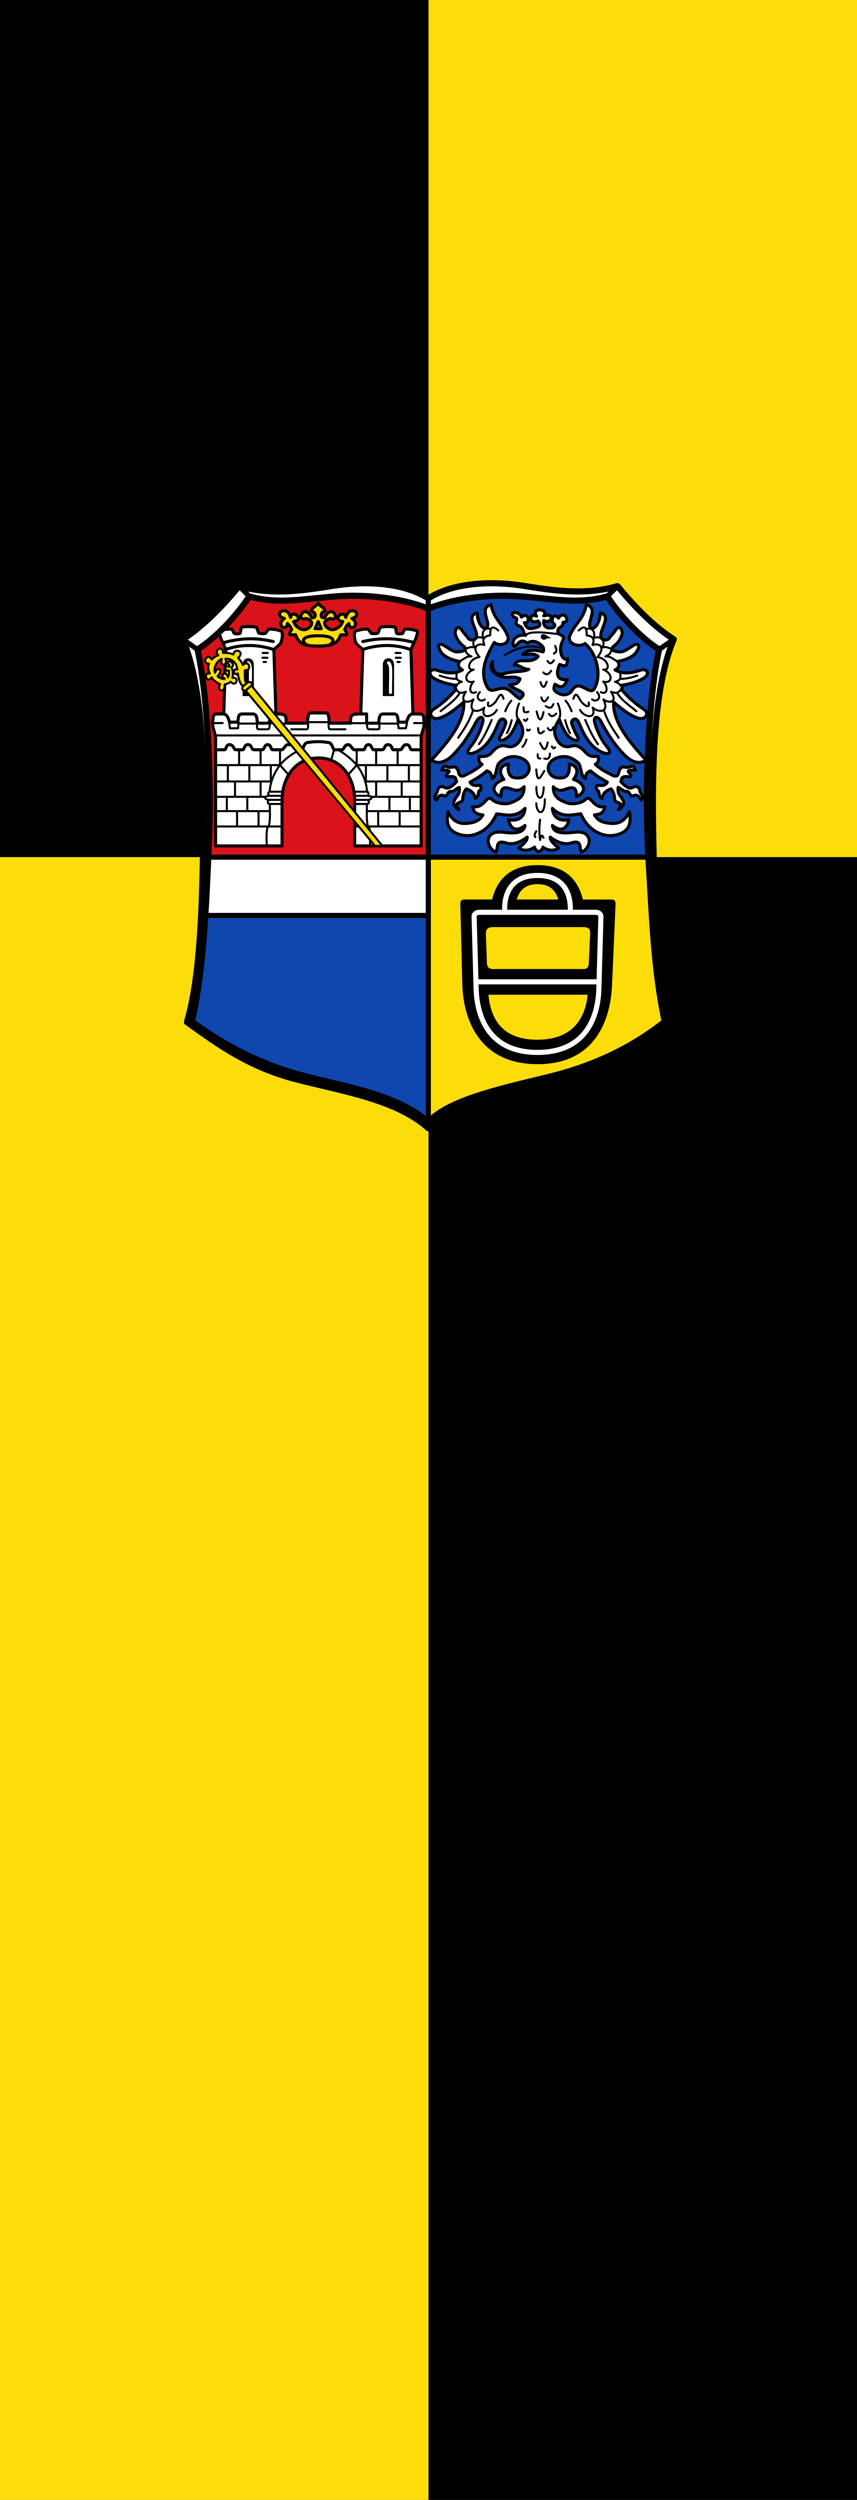
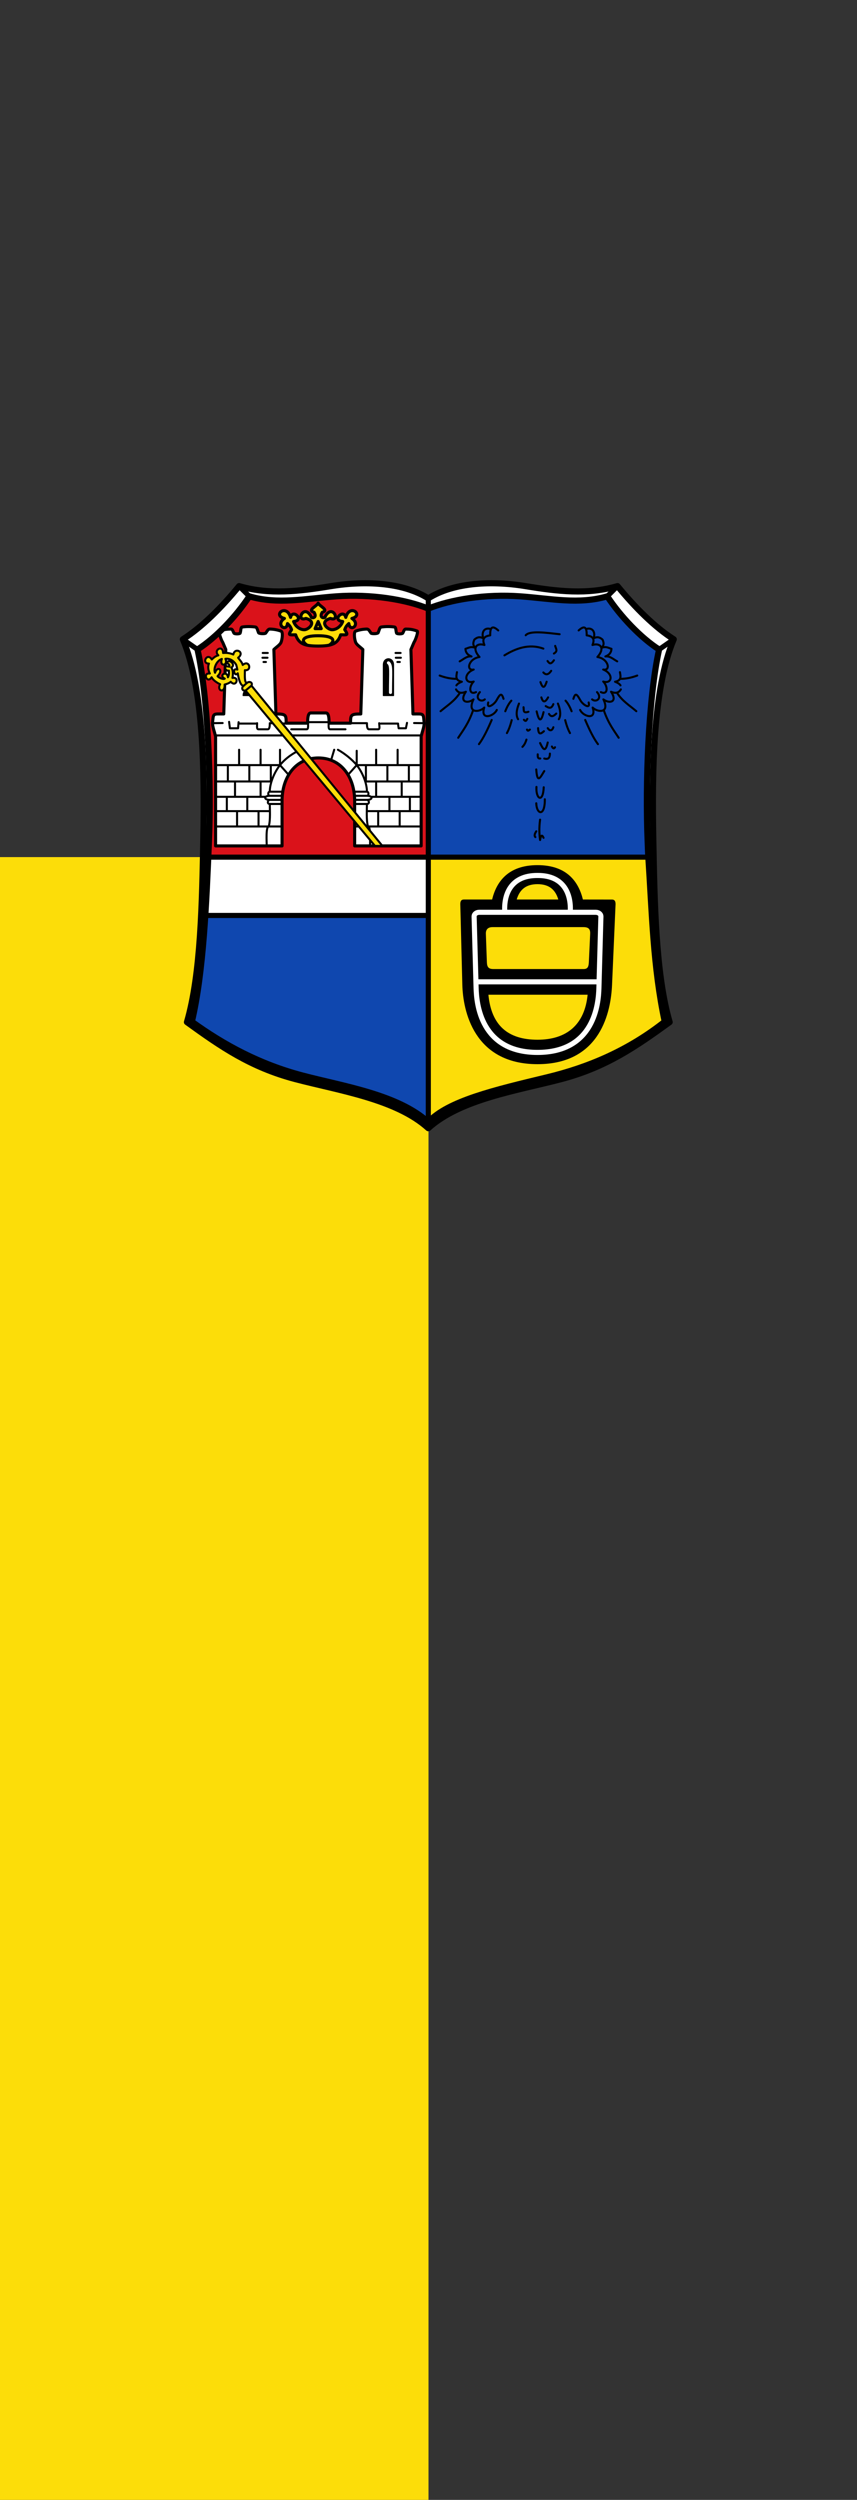
<svg xmlns="http://www.w3.org/2000/svg" width="300" height="875">
  <rect width="100%" height="100%" fill="#333333" stroke="none" />
  <path d="M150 300H0v575h150" color="#000" fill="#fcdd09" />
-   <path d="M300 300H150v575h150M150 0H0v300h150" color="#000" />
-   <path d="M300 0H150v300h150" color="#000" fill="#fcdd09" />
  <path d="M28.848 271.91c-2.351 55.242-5.596 116.713-16.053 160.864C44.21 455.51 79.227 474.398 120.93 485.39c40.426 10.656 93.18 18.48 123.071 45.6" fill="none" stroke="#00fb00" stroke-width=".95" transform="matrix(.358 0 0 .358 62.578 202.675)" />
  <path d="M339 6.91c31.34 5.13 60.641 8.61 90 0 17.478 21.25 36.157 39.922 55 52-20.446 48.398-21.25 130.155-20 195 1.19 61.739 2.26 132.032 16 179.3-33.067 23.933-62.103 44.13-106 55.7-42.554 11.217-98.536 19.453-130 48-31.464-28.547-87.446-36.783-130-48-43.897-11.57-72.933-31.767-106-55.7 13.74-47.268 14.81-117.561 16-179.3 1.25-64.845.446-146.602-20-195 18.843-12.078 37.522-30.75 55-52 29.359 8.61 58.66 5.13 90 0 36.228-5.93 72.029-2.637 95 12 22.971-14.637 58.772-17.93 95-12z" fill="#fff" fill-rule="evenodd" stroke="#000" stroke-width="6" stroke-linecap="round" stroke-linejoin="round" transform="matrix(.358 0 0 .358 62.578 202.675)" />
  <path d="M150 213.038c7.819-3.17 19.915-5.193 32.246-4.301 10.78.78 20.461 2.932 30.454 0 4.648 7.05 11.741 14.52 18.155 18.632-3.798 17.225-4.842 47.124-4.013 67.12.881 21.233 1.877 45.915 5.996 63.313-11.255 8.15-23.802 14.92-38.743 18.86-14.484 3.82-33.385 6.625-44.095 16.346" fill="#0f47af" fill-rule="evenodd" />
  <path d="M72.914 300.141c-.288 6.754-.612 13.493-1.064 20.432H150V300.14" fill="#fff" fill-rule="evenodd" />
  <path d="M71.85 320.573c-.872 13.404-2.22 26.801-4.688 37.23 11.255 8.15 23.802 14.92 38.743 18.86 14.484 3.82 33.385 6.624 44.095 16.345v-72.435z" fill="#0f47af" fill-rule="evenodd" />
  <path d="M150 300.141h77.086c.843 19.801 2.005 41.836 5.752 57.661-11.255 8.15-23.802 14.92-38.743 18.86-14.484 3.82-33.385 6.625-44.095 16.346" fill="#fcdd09" fill-rule="evenodd" />
  <path d="M302.229 405.91h98.117c-2.796 30.26-20.922 45.004-49.562 45-28.64-.004-45.804-13.72-48.555-45zm4.555-66.096h89c5 0 7.232 2.005 7 7l-1.3 28c-.232 4.997-1.7 7-5.7 7h-88c-5 0-6.822-2.003-7-7l-1-28c-.147-4.123 2-7 7-7zm23-26c3-11 10-16 21-16s18 5 21 16zm-23 0h-28c-2 0-3 1-3 4l2 79c.633 24.992 11 77 73 77s71.29-52.003 72.38-76.98l3.448-78.976c0-3-1-3.997-3-4l-28.828-.044c-4.318-17.993-15.899-33.6-44-33.6s-39.682 15.607-44 33.6z" fill-rule="evenodd" stroke="#000" stroke-linecap="round" stroke-linejoin="round" transform="matrix(.358 0 0 .358 62.578 202.675)" />
  <path d="M318.784 325.814h64m-92.182 68h120.385m-60.203 69c-55.8 0-59.621-48-60.037-62.855l-1.963-70.145c0-2 2-4 5-4h25c-1.13-16.731 5.326-36.148 32-36 26.674-.148 33.13 19.269 32 36h25c3 0 5 2 5 4l-1.963 70.145c-.416 14.855-4.237 62.855-60.037 62.855" fill="none" stroke="#fff" stroke-width="5" transform="matrix(.358 0 0 .358 62.578 202.675)" />
  <path d="M150 213.038c-7.819-3.17-19.915-5.193-32.246-4.301-10.78.78-20.461 2.932-30.454 0-4.647 7.05-11.741 14.52-18.155 18.632 3.798 17.225 4.842 47.124 4.013 67.12-.08 1.919-.16 3.684-.244 5.652H150z" fill="#da121a" fill-rule="evenodd" />
  <path d="M101 216.91v44H36v-107c-1.03-4.574-2.925-9-3-13 1-10 0-9 11-9l2-63-3-7c-1.33-1.857-4.529-10.565-3.073-11.092 4.39-1.59 7.122-1.864 11.064-1.908 1.69-.019 2.103 2.599 3.005 4.018.597.94 5.63.897 6.004-.018.811-1.988.468-5.775 2-6 4.324-.636 8.617-.589 13 0 1.554.209 2.113 3.465 3 5.541.498 1.167 6.393 1.22 7 .459 1.177-1.474 2.183-4.016 4-4 3.793.034 7.451.743 11 2 2.108.747 1.202 8.075 0 11-.996 2.423-4.659 4.667-7 7l2 63c10 0 10 1 10 9h21c0-3 0-10 3-10h15c3 0 3 7 3 10h21c0-8 0-9 10-9l2-63c-2.341-2.333-6.004-4.577-7-7-1.202-2.925-2.107-10.253 0-11 3.549-1.257 7.207-1.966 11-2 1.817-.016 2.823 2.526 4 4 .608.76 6.502.708 7-.459.887-2.076 1.446-5.332 3-5.541 4.384-.589 8.676-.636 13 0 1.532.225 1.19 4.012 2 6 .374.915 5.407.957 6.004.018.903-1.42 1.315-4.037 3.006-4.018 3.942.044 6.673.318 11.063 1.908 1.456.527-1.742 9.235-3.073 11.092l-3 7 2 63c11 0 10-1 11 9-.075 4-1.97 8.426-3 13v107h-65v-44c0-23-13-42-35.5-42s-35.5 19-35.5 42z" fill="#fff" fill-rule="evenodd" stroke="#000" stroke-width="3" stroke-linecap="round" stroke-linejoin="round" transform="matrix(.358 0 0 .358 62.578 202.675)" />
  <g stroke-linecap="round" stroke-linejoin="round">
-     <path d="M173 107h10V77c0-8-10-8-10 0z" fill-rule="evenodd" stroke="#000" transform="matrix(.358 0 0 .358 23.166 205.152)" />
+     <path d="M173 107h10c0-8-10-8-10 0z" fill-rule="evenodd" stroke="#000" transform="matrix(.358 0 0 .358 23.166 205.152)" />
    <path d="M178 75c3.185 2.476 2 9 2 29" fill="none" stroke="#fff" stroke-width="3" transform="matrix(.358 0 0 .358 23.166 205.152)" />
  </g>
-   <path d="M236.7 166.91h-9c-1.992-.003-1-5-5-5s-4 5-6 5h-7c-1.573-.266-1-5-5-5s-3 5-6 5h-8c-2 0-2-5-5-5-4 0-3.06 4.94-5 5h-9c-2 0-3.412-5-6-5-4 0-4 5-6 5h-8c-1.454-2.538-2.062-6.49-5-7-7.21-1.252-13.92-1.23-21 0-2.937.51-3.545 4.462-5 7-3.931-2.265-8.176-5-10-5h-4c-2.587 0-4 5-6 5h-9c-1.94-.06-1-5-5-5-3 0-3 5-5 5h-8c-3 0-2-5-6-5s-3.426 4.734-5 5h-7c-2 0-2-5-6-5s-3.007 4.997-5 5h-7m191-35c-3.874.28-4.697 4.445-6 8h-8c-.6-2.683 0-8-4-8h-11c-4 0-4 6-4 9h-12v-9h-6m2-63c16.813-5.472 32.39-5.046 47 0m-46.738-7.795c14.733-3.428 30.864-4.061 49.739.795m-186 70c3.874.28 4.697 4.445 6 8h8c.6-2.683 0-8 4-8h11c4 0 4 6 4 9h12v-9h6m-2-63c-16.813-5.472-32.39-5.046-47 0m46.738-7.795c-14.733-3.428-28.863-4.061-47.739.795" fill="none" stroke="#000200" stroke-width="3" stroke-linecap="round" stroke-linejoin="round" transform="matrix(.358 0 0 .358 62.578 202.675)" />
  <path d="M184 207.91h-13m14 4h-13m13 4h-13m12 4h-12m23 7v15m21-15v15m10-29v14m-20-14v14h0m-13-29v15m25-15v15m7-31v16m-21-16v16m-21-16v16m-20-51h-15c-2 0-1.4-4-1.4-7m67.767 1.45l.633 4.55h7.1l1.084-5.29m-39.184.29c0 2 0 6 2 6h8.964c2.036 0 1.036-3 1.036-6m-28 0h16m30.444.401H197.61m32.483-.519l9.907.118m-93.734-1H126m26 27l-3 10m25-9v14m19-15v15m21-15v15m23 0h-63l-8 9m71 7h-54m53 15h-48m-32.385-46c6 3.285 13.788 9.326 18.385 15 4.97 6.133 10 17 10 26 2 0 2 4 0 4 6 0 6 4 0 4 2 0 3 4 0 4 0 5-.766 15.717 1 22 3 0 2 15 2 19m50-19h-65m64-15h-52M216.124 81.1h-2.335m3.114-8.825h-4.931m5.19 4.672h-4.93M89 207.91h13m-14 4h13m-13 4h13m-12 4h12m-23 7v15m-21-15v15m-10-29v14m20-14v14h0m13-29v15m-25-15v15m-7-31v16m21-16v16m21-16v16m20-51h15c2 0 1.367-3.817 1.367-6.817M58.5 139.91l-.5 6h-8l-.784-6.29M89 140.91c0 2 0 6-2 6h-8.964c-2.037 0-1.436-3-1.436-6m28.4.4l-16-.4m-29.344.401H75.99m-33.082-.519L33 140.91m3 12h201m-138 14v15m-19-15v15m-21-15v15m-23 0h63l8 9m-71 7h54m-53 15h48m30-44c-6 3.285-11.403 7.326-16 13-4.97 6.133-10 17-10 26-2 0-2 4 0 4-6 0-6 4 0 4-2 0-3 4 0 4 0 5 .767 15.717-1 22-3 0-2 15-2 19m-50-19h65m-64-15h52M82.876 81.1h2.336m-3.115-8.825h4.932m-5.191 4.672h4.931" fill="none" stroke="#000" stroke-width="2" stroke-linecap="round" stroke-linejoin="round" transform="matrix(.358 0 0 .358 62.578 202.675)" />
  <g stroke-linecap="round" stroke-linejoin="round">
    <path d="M173 107h10V77c0-8-10-8-10 0z" fill-rule="evenodd" stroke="#000" transform="matrix(.358 0 0 .358 72.252 205.152)" />
    <path d="M178 75c3.185 2.476 2 9 2 29" fill="none" stroke="#fff" stroke-width="3" transform="matrix(.358 0 0 .358 72.252 205.152)" />
  </g>
  <path d="M199.11 260.91L71.082 104.23c1.61-3.078-2.017-4.688-4.33-2.73-2.849.444-2.048-8.847-2.093-12.399 7.174.96 4.481-10.735-2.11-5.105-.762-3.006-3.286-5.162-4.498-7.049 7.082-5.41-3.232-10.712-4.709-3.158-3.002-1.323-6.31-1.884-10.005-1.478-.036-8.452-9.988-2.956-4.62 2.3-1.971.28-4.46 2.027-6.43 4.036-4.47-7.364-10.476 4.112-2.784 4.01-1.26 2.935-.661 6.778.846 9.713-7.397-.909-2.557 10.563 1.749 3.653 1.488 2.87 5.13 5.316 8.323 6.822-3.619 6.893 5.073 9.123 4.394.315 2.086-.455 4.914-1.583 5.97-2.725 5.545 6.113 8.862-5.219 1.719-3.76.563-3.297.768-7.172-1.07-10.125 5.339-3.367-4.508-9.788-3.764-4.023 1.82.94 1.943 1.778 1.863 3.24-6.925-2.042-4.015 4.647-.504 3.762.028 2.105.365 4.11-.97 6.494-.748-7.019-9.63-1.89-3.078 1.335-1.223 1.208-6.21-1.024-7.043-2.373 6.38-6.388-.285-10.475-2.466-3.374-1.774-3.499 1.009-11.623 6.657-13.508-2.781 8.061 6.506 6.902 3.465-.118 4.642-.573 8.08 2.102 10.251 5.32.612.908 1.065 3.597 1.442 5.247-5.674-2.276-2.609 7.88.381 3.577.89 5.606 2.517 11.841 5.574 12.389-2.39 2.106-.893 5.2 2.076 4.481L191.842 260.91z" fill="#fcdd09" fill-rule="evenodd" stroke="#000" stroke-width="2" stroke-linecap="round" stroke-linejoin="round" transform="matrix(.358 0 0 .358 62.578 202.675)" />
  <path d="M63.243 104.518l3.51-3.018m-1.434 7.5l5.764-4.77" fill="none" stroke="#000" stroke-width="2" stroke-linecap="round" stroke-linejoin="round" transform="matrix(.358 0 0 .358 62.578 202.675)" />
  <path d="M158.3 54.51c6 0 8 1 4-5 1.164-3.525 2.602-4.584 4-6 1 9 12 1 3-5 12-3-2-15-6-1-1.97-8.863-14.225 2.91-3 4-2.099 5.866-7.616 8.396-11 8-4.352-.51-12-8-1-11 10.253 3.77 2.145-14.948-5-2 .193 2.325-6.707 1.977-3-4 7.04-2.134-2.72-5.916-4-9-1.279 3.084-11.039 6.866-4 9 3.708 5.977-3.192 6.325-3 4-7.144-12.948-15.252 5.77-5 2 11 3 3.353 10.49-1 11-3.383.396-8.9-2.134-11-8 11.226-1.09-1.029-12.863-3-4-4-14-18-2-6 1-9 6 2 14 3 5 1.399 1.416 2.837 2.475 4 6-4 6-2 5 4 5 3 9 8.962 11 22 11 13.039 0 19-2 22-11z" fill="#fcdd09" fill-rule="evenodd" stroke="#000" stroke-width="3" stroke-linecap="round" stroke-linejoin="round" transform="matrix(.358 0 0 .358 62.578 202.675)" />
  <path d="M136.3 41.51l-3 7h6l-3-7m-11 23c-6-4-5.035-9.065 11-9.065 16.036 0 17 5.065 11 9.065" fill="none" stroke="#000" stroke-width="3" stroke-linecap="round" stroke-linejoin="round" transform="matrix(.358 0 0 .358 62.578 202.675)" />
  <g stroke="#000">
-     <path d="M359.957 102.545c2.823-1.824 3.291-6.401 8.241-7.111 5.573-.8 13.248 8.693 16.606 2.9 8.575-14.797 1.241-37.325-9.386-45.773-5.49 4.548-18.597.496-15.213-8.012 4.291-10.791 14.552-17.554 16.518-31.052 8.822 2.147 5.922 9.022 3.669 17.472-1.124 4.213.895 9.42 5.689 4.588 2.931-2.955 4.739-9.086 4.771-13.764 10.053 2.376 2.968 11.848.918 19.82-2.361 9.177 6.537 8.47 8.258 5.506 1.14-1.966 3.872-4.283 6.056-7.708 4.664-7.315 7.852.733 6.607 4.404-1.512 4.458-3.992 8.281-8.075 11.378-3.58 2.715-2.553 5.309 5.873 5.873 4.297.288 9.145-3.67 13.947-6.607 3.573-2.185 8.073-1.449 2.936 6.607-3.64 5.709-13.152 8.78-18.902 9.543 2.12 3.576 1.487 6.517-2.753 8.625 8.066 4.719 17.206 3.229 26.06.184 5.912-2.034 10.232 3.728 2.385 8.442-4.961 2.98-13.064 5.65-22.389 6.973 1.46 1.53 1.873 2.876.367 4.038 7.035 8.501 14.43 14.632 22.206 19.82 7.331 4.89 1.186 10.533-3.67 9.543-8.244-1.681-18.194-9.519-26.427-16.7-.698 20.827 15.623 39.815 32.666 58.725-6.81 4.629-14.572 1.751-21.288-4.955-9.48-9.466-16.816-20.409-23.857-33.767-3.549-6.732-8.439-5.573-6.423 1.285 2.985 10.158 7.818 18.778 12.295 24.04 6.576 7.73-.315 8.964-9.543 2.937-8.063-5.267-13.933-15.317-18.535-26.794-3.23-8.055-8.656-2.79-7.524.367 2.15 5.994 3.889 9.772 5.505 12.48 3.838 6.426-3.932 5.576-9.36-.368-2.69-2.947-6.055-9.07-8.624-16.516-2.84 4.697-6.453 10.301-3.854 17.25 4.037 10.797 11.01 11.38 15.782 9.91 5.45-1.677 10.005 1.21 14.131 5.873 3.793 4.626 7.586 4.86 13.213 4.404.472 3.04.799 5.985-2.936 8.075 4.65 4.583 10.88 7.89 15.049 9.91 2.766 1.34 7.152 4.601 8.625-1.835.851-3.72 2.625-6.127 6.056-5.322 7.356 1.725 7.84-5.037 10.828 3.12-3.213-.367-4.722.135-6.056.367-3.315.576.612 2.342 1.284 4.771.903 3.263-4.813-.118-8.396 2.17-.956.611-1.079 3.225-1.697 4.254 3.67 4.122 8.245 7.78 11.561 6.056 4.334-2.253 6.85-1.02 7.805 3.686.518 2.555 5.028 5.986.82 8.976-1.331-3.27-3.157-6.64-8.258-4.22-2.268 1.075-3.173-5.388-6.462-4.644-2.498.566-5.484-3.287-8.22-3.982-.15 2.361-.264 5.185 1.447 7.563 2.854 3.967 5.239 7.034 3.692 9.871-1.896 3.48-2.875 4.35-4.771 4.955 2.406-3.65 4.254-6.073-2.202-7.891-2.938-.827-.08-6.484-5.139-13.03-3.731.81-8.564 4.29-9.176 9.543-3.916-2.057-2.489-5.327-3.66-7.244-.923-1.508-2.44-.405-2.029-4.317.413-3.927 7.49 1.714 11.011-4.772-5.292-3.121-10.204-5.483-16.883-11.378-4.112 1.108-5.09 4.175-5.322 7.708-4.664-1.214-4.002-12.93-7.158-15.783-7.135-6.45-13.156-7.211-19.636-5.689-9.202 2.162-13.24 10.303-8.992 16.333 2.995 4.253 6.543 4.625 10.827 4.588 7.513-.065 9.347-5.395 8.626-14.13 12.008 2.819 7.308 11.788 4.404 15.598 8.723 2.43 15.933 11.43 2.936 17.435.376-11.51-4.761-9.751-12.473-7.068-3.352 1.167-7.282.856-10.834-3.026-.423 10.659 6.962 13.88 13.764 16.333 5.558 2.004 14.895.362 18.72-3.487 5.493-5.529 7.13 9.349 19.452 7.341-1.191 7.344-5.952 7.548-10.46 8.258 3.674 6.17 8.649 7.707 15.232 8.442 8.988 1.004 15.389-1.886 20.003-11.745 2.12 11.912-.104 19.211-10.828 22.756-7.432 2.458-14.933 1.907-22.756-2.569-7.977-4.564-12.038-10.933-15.415-17.985-9.543.886-19.086 4.295-28.63-5.505.141 5.111 3.558 14.003 16.701 11.378-2.866 12.472-10.542 10.778-16.7 5.872 1.045 8.673 12.376 8 22.94 6.79 18.16-2.079 17.207 15.359 6.423 20.188-2.648-3.939 1.076-12.998-10.277-9.36-6.825 2.187-14.192-.518-21.288-5.872-.26 4.011 4.494 7.466 8.441 11.01-4.764 3.46-11.439 2.512-15.782-.917-.751 2.601-2.247 4.185-4.292 4.404-2.045-.22-3.54-1.803-4.292-4.404-4.343 3.43-11.018 4.376-15.782.918 3.947-3.545 8.7-7 8.441-11.011-7.096 5.354-14.463 8.06-21.288 5.872-11.353-3.638-7.629 5.421-10.277 9.36-10.784-4.83-11.737-22.267 6.423-20.187 10.564 1.21 21.895 1.882 22.94-6.79-6.158 4.905-13.834 6.599-16.7-5.873 13.143 2.625 16.56-6.267 16.7-11.378-9.543 9.8-19.086 6.39-28.629 5.505-3.377 7.052-7.438 13.42-15.415 17.985-7.823 4.476-15.324 5.027-22.756 2.57-10.724-3.546-12.949-10.845-10.828-22.757 4.614 9.859 11.015 12.749 20.003 11.745 6.583-.735 11.558-2.271 15.232-8.442-4.508-.71-9.269-.914-10.46-8.258 12.321 2.008 13.959-12.87 19.453-7.34 3.824 3.848 13.161 5.49 18.719 3.486 6.802-2.453 14.187-5.674 13.764-16.333-3.552 3.882-7.482 4.193-10.834 3.026-7.712-2.683-12.849-4.442-12.473 7.068-12.997-6.005-5.787-15.005 2.936-17.435-2.904-3.81-7.604-12.779 4.405-15.599-.722 8.736 1.112 14.066 8.625 14.131 4.285.037 7.832-.335 10.827-4.588 4.248-6.03.21-14.171-8.992-16.333-6.48-1.522-12.501-.762-19.636 5.69-3.156 2.852-2.494 14.568-7.158 15.782-.232-3.533-1.21-6.6-5.322-7.708-6.679 5.895-11.591 8.257-16.883 11.378 3.52 6.486 10.598.845 11.01 4.772.412 3.912-1.105 2.809-2.027 4.317-1.172 1.917.255 5.187-3.661 7.244-.612-5.254-5.445-8.734-9.176-9.543-5.059 6.546-2.2 12.203-5.139 13.03-6.456 1.818-4.608 4.242-2.202 7.891-1.896-.606-2.875-1.475-4.771-4.955-1.547-2.837.838-5.904 3.692-9.871 1.71-2.378 1.597-5.202 1.446-7.563-2.735.695-5.721 4.548-8.22 3.982-3.288-.744-4.193 5.72-6.461 4.643-5.101-2.419-6.927.952-8.259 4.221-4.207-2.99.303-6.421.82-8.976.956-4.706 3.472-5.939 7.806-3.686 3.316 1.723 7.891-1.934 11.561-6.056-.618-1.029-.74-3.643-1.697-4.254-3.583-2.288-9.299 1.093-8.396-2.17.672-2.429 4.6-4.195 1.284-4.771-1.334-.232-2.843-.734-6.056-.367 2.988-8.157 3.472-1.395 10.828-3.12 3.431-.805 5.205 1.602 6.056 5.322 1.473 6.436 5.86 3.175 8.625 1.835 4.169-2.02 10.4-5.327 15.049-9.91-3.735-2.09-3.408-5.035-2.936-8.075 5.627.456 9.42.222 13.213-4.404 4.126-4.662 8.682-7.55 14.13-5.873 4.772 1.47 11.746.887 15.783-9.91 2.6-6.949-1.013-12.553-3.854-17.25-2.569 7.447-5.933 13.569-8.625 16.516-5.427 5.944-13.197 6.794-9.36.367 1.617-2.707 3.357-6.485 5.506-12.479 1.132-3.156-4.294-8.422-7.524-.367-4.602 11.477-10.472 21.527-18.535 26.794-9.228 6.027-16.119 4.793-9.543-2.936 4.477-5.263 9.31-13.883 12.295-24.041 2.016-6.858-2.874-8.017-6.423-1.285-7.041 13.358-14.377 24.301-23.857 33.767-6.716 6.706-14.478 9.584-21.288 4.955 17.043-18.91 33.364-37.898 32.666-58.725-8.233 7.181-18.183 15.019-26.427 16.7-4.856.99-11.001-4.652-3.67-9.543 7.776-5.188 15.17-11.319 22.206-19.82-1.506-1.162-1.094-2.508.367-4.038-9.325-1.323-17.428-3.993-22.39-6.973-7.846-4.714-3.526-10.476 2.386-8.442 8.854 3.045 17.994 4.535 26.06-.184-4.24-2.108-4.872-5.049-2.753-8.625-5.75-.762-15.262-3.834-18.902-9.543-5.137-8.056-.637-8.792 2.936-6.607 4.802 2.937 9.65 6.895 13.947 6.607 8.426-.564 9.452-3.158 5.873-5.873-4.083-3.097-6.563-6.92-8.075-11.378-1.245-3.671 1.943-11.719 6.607-4.404 2.184 3.425 4.915 5.742 6.056 7.708 1.72 2.964 10.619 3.671 8.258-5.506-2.05-7.972-9.135-17.444.918-19.82.032 4.678 1.84 10.809 4.771 13.764 4.794 4.832 6.813-.375 5.69-4.588-2.254-8.45-5.154-15.325 3.668-17.472 1.966 13.498 12.227 20.26 16.518 31.052 3.384 8.508-7.906 11.521-13.396 6.974-8.551 14.677-15.366 30.716-6.79 45.513 3.357 5.793 9.418.801 15.048.734 8.145-.098 10.11 6.387 17.618 10.644 9.75-7.763-4.465-7.872-10.447-13.98 4.522-1.008 8.4-.2 10.64-6.23-6.142-3.252-10.892-.697-16.958-1.816-7.127-1.316-16.24-7.93-10.591-15.66-1.779 5.401 1.43 14.802 10.757 12.396 12.477-3.218 19.96-1.468 25.56-4.528-5.431.43-9.56-4.946-14.566-4.236 3.687-9.06 16.306.343 24.092-8.753-4.392-3.82-10.262-1.731-15.528-2.058 4.508-5.2 12.693-4.647 20.504-2.533 1.54-4.206-.869-6.348-4.565-8.78-3.563-2.343-8.292-2.387-11.254 0-6.617-4.91-8.675-.423-12.73 3.438-4.306-2.258-1.5-12.746 10.956-11.394-2.812-2.707-1.777-5.564-5.137-8.759-7.872-2.776-3.088-5.553-4.019-8.33-11.637-4.86 1.888-9.529 4.903-1.248 7.58-6.152 9.355 7.227 2.844 5.511 1.766 4.654 3.92 6.952 8.132 5.88 4.267-1.085 10.653-1.288 5.739-7.477-9.817 4.077-9.429-8.912-1.51-4.835-6.067-9.27 12.824-7.642 7.247-.316 12.438-3.772 7.219 9.523.114 4.65-1.234 3.357 1.178 7.478 5.013 7.568 2.615.061 7.048.41 5.61-3.995-4.362-1.578-1.832-12.883 4.136-5.91 5.242-8.921 13.46 3.872 4.46 4.355.548 3.094-1.796 3.913-4.032 5.876-1.442 1.268-1.721 5.883.721 5.98 2.493 2.322 5.682 1.17 2.662 7.489-4.137 8.658-.264 19.907 5.226 17.223-.216 10.12-4.037 6.672-7.92 5.792-4.33 10.066-2.32 16.408 7.889 15.294-4.529 10.528-8.14 6.834-12.667 4.627-.643 2.424-2.021 5.215.636 7.272 5.832 4.512 10.48 4.062 14.26 1.618z" fill="#fff" fill-rule="evenodd" stroke-width="3.097" stroke-linecap="round" stroke-linejoin="round" transform="matrix(.347 0 0 .347 74.5 206.986)" />
-     <path d="M333.177 43.448c3.009.077 3.334 1.762 7.8 3.67-5.26-.44-4.778 1.51-6.974 1.377-4.187-.254-3.356-5.11-.826-5.047z" fill-rule="evenodd" stroke-width=".516" transform="matrix(.347 0 0 .347 74.5 206.986)" />
    <path d="M387.591 101.624c5.638 6.25-1.04 10.826-4.955 7.34m-18.902-.55c2.08-6.888 3.683-4.512 7.157 1.651 2.335 4.142 10.198 9.437 8.259 2.02m-23.307-1.836c2.036 2.287 4.072 5.473 6.107 10.686m-1.651 22.022c-1.608-2.942-3.216-6.725-4.823-13.072m-7.34-16.7c2.69 6.607 3.119 12.112.917 15.783m26.61.734c4.084 9.518 8.276 18.29 12.846 24.408m5.824-34.453c4.649 13.706 10.448 20.8 15.097 28.03m-1.838-45.56c5.431 8.612 13.315 13.282 19.64 18.766m-15.6-22.022c-1.94 3.293-5.036 4.47-9.91 2.386 7.106 10.552-1.736 12.313-7.707 7.707 6.861 14.184-5.876 13.292-10.828 8.259 4.265 13.104-9.55 9.106-12.663 2.385m40.174-38.105c.671 4.089 1.967 8.412-4.938 9.66 3.234 1.223 4.707 2.447 5.505 3.67m16.884-9.91c-4.479 1.67-10.632 3.41-17.394 3.324m-2.793-17.638c-3.847-2.039-7.195-5.577-11.929-4.955 4.556-1.731 5.958-4.514 6.13-7.706-3.08-.77-5.293-2.84-10.167-.92 3.116-2.79 2.382-5.582 1.157-8.374-2.362-1.999-4.94-3.51-9.232-1.168 2.12-3.765.795-11.946-7.529-9.477m-7.336 1.402c5.062-4.596 8.381-4.6 8.075 4.955 5.468.764 8.683 3.118 5.873 9.726 8.008-2.543 12.993 3.251 4.955 12.113 11.476 1.835 13.677 14.314 5.872 12.662 10.736 4.257 9.05 14.95 0 12.113 5.037 4.946 4.789 14.024-2.386 10.644m-65.15 112.13c.306 11.502 8.873 13.723 8.626-4.038m-9.543 38.172c-1.375-1.398-.63-3.502.917-5.873m3.854-11.745c-1.183 8.921-.754 15.022 0 20.554.735-4.37 1.777-6.125 3.487-2.202m-7.157-51.385c-.769 12.544 6.712 16.491 7.34.367m-7.524-17.985c.983 15.927 4.756 6.748 8.075 1.651m7.708-24.774c1.04 2.049 2.08 2.595 3.12.734m-10.828 11.378c5.1 1.552 5.634-2.196 5.69-4.955m-12.297.734c.016 2.108-.278 4.473 2.57 4.22m-.184-15.598c2.57 5.257 5.139 10.874 7.708-.55m-21.472-2.937c-1.345 4.32-2.691 5.899-4.037 7.34m4.588-17.434c.979 2.2 1.957.51 2.936 0m8.258-1.468c.342 7.657 3.153 5.519 5.873 3.12m3.854-3.12c2.217 3.546 4.683 2.359 5.689-.917m-4.404-13.397c2.446 3.94 4.893 1.928 7.34-.367m-19.82-2.202c2.11 9.294 4.377 11.934 6.974.734m-19.82 7.707c2.253 2.602 2.596.111 3.487-.917m-3.854-11.745c.497 2.491-1.016 6.657 4.955 4.588m17.434-5.69c2.713 1.478 5.468 3.6 7.708-2.018m-12.112-6.79c1.73 5.857 4.082 4.89 6.79 0m-7.708-15.416c2.673 7.878 4.536 4.826 6.24-.367m-3.303-9.36c2.63 2.997 5.26 2.202 7.89-1.651m-3.67-9.91c1.524 2.073 2.995 4.339 6.424-.734m1.284-14.498c.502 2.57 3.18 5.138-1.284 7.708M315.649 44.28c4.099-4.966 21.209-2.447 34.221-1.05m-55.69 21.323c10.71-6.51 24.255-12.243 39.273-6.79m-64.048 43.86c-5.638 6.25 1.04 10.827 4.955 7.341m18.902-.55c-2.08-6.888-3.683-4.512-7.157 1.651-2.335 4.142-10.198 9.437-8.258 2.02m23.306-1.836c-2.036 2.287-4.071 5.473-6.107 10.686m1.651 22.022c1.608-2.942 3.216-6.725 4.823-13.072m7.341-16.7c-2.692 6.607-3.12 12.112-.918 15.783m-26.61.734c-4.084 9.518-8.276 18.29-12.846 24.408m-5.824-34.453c-4.649 13.706-10.448 20.8-15.097 28.03m1.838-45.56c-5.431 8.612-13.315 13.282-19.64 18.766m15.6-22.022c1.94 3.293 5.036 4.47 9.91 2.386-7.106 10.552 1.736 12.313 7.708 7.707-6.862 14.184 5.875 13.292 10.827 8.259-4.265 13.104 9.55 9.106 12.663 2.385m-40.173-38.105c-.672 4.089-1.968 8.412 4.937 9.66-3.234 1.223-4.706 2.447-5.505 3.67m-16.884-9.91c4.48 1.67 10.632 3.41 17.394 3.324m2.793-17.638c3.847-2.039 7.195-5.577 11.929-4.955-4.556-1.731-5.958-4.514-6.13-7.706 3.08-.77 5.293-2.84 10.167-.92-3.116-2.79-2.381-5.582-1.156-8.374 2.361-1.999 4.94-3.51 9.231-1.168-2.12-3.765-.795-11.946 7.53-9.477m7.335 1.402c-5.061-4.596-8.381-4.6-8.075 4.955-5.467.764-8.683 3.118-5.872 9.726-8.009-2.543-12.994 3.251-4.955 12.113-11.477 1.835-13.678 14.314-5.873 12.662-10.736 4.257-9.05 14.95 0 12.113-5.037 4.946-4.789 14.024 2.386 10.644" fill="none" stroke-width="2.065" stroke-linecap="round" stroke-linejoin="round" transform="matrix(.347 0 0 .347 74.5 206.986)" />
  </g>
  <path d="M459.152 271.91c-.365-5.483-.458-10.415-.68-15.77-2.315-55.783.6-139.195 11.2-187.25C451.77 57.416 431.97 36.578 419 16.91c-27.891 8.18-54.91 2.175-85 0-34.417-2.488-68.177 3.156-90 12-21.823-8.844-55.583-14.488-90-12-30.09 2.175-57.109 8.18-85 0-12.97 19.668-32.77 40.506-50.671 51.98 10.6 48.055 13.514 131.467 11.2 187.25-2.459 59.237-5.238 128.095-16.734 176.634C44.21 455.51 79.227 474.398 120.93 485.39c40.426 10.656 93.18 18.48 123.071 45.6 19.244-20.81 64.994-31.512 116.074-43.808 40.756-9.812 79.64-26.376 115.131-54.408-11.45-53.622-12.482-107.234-16.053-160.864z" fill="none" stroke="#000" stroke-width="6" stroke-linecap="round" stroke-linejoin="round" transform="matrix(.358 0 0 .358 62.578 202.675)" />
  <path d="M59 6.91l10 10m-65 42l14.329 9.98M429 6.91l-10 10m65 42l-14.329 9.98M244 18.91v518m-218.047-208H244m-215.152-57h430.304" fill="none" stroke="#000" stroke-width="5" stroke-linecap="round" stroke-linejoin="round" transform="matrix(.358 0 0 .358 62.578 202.675)" />
</svg>